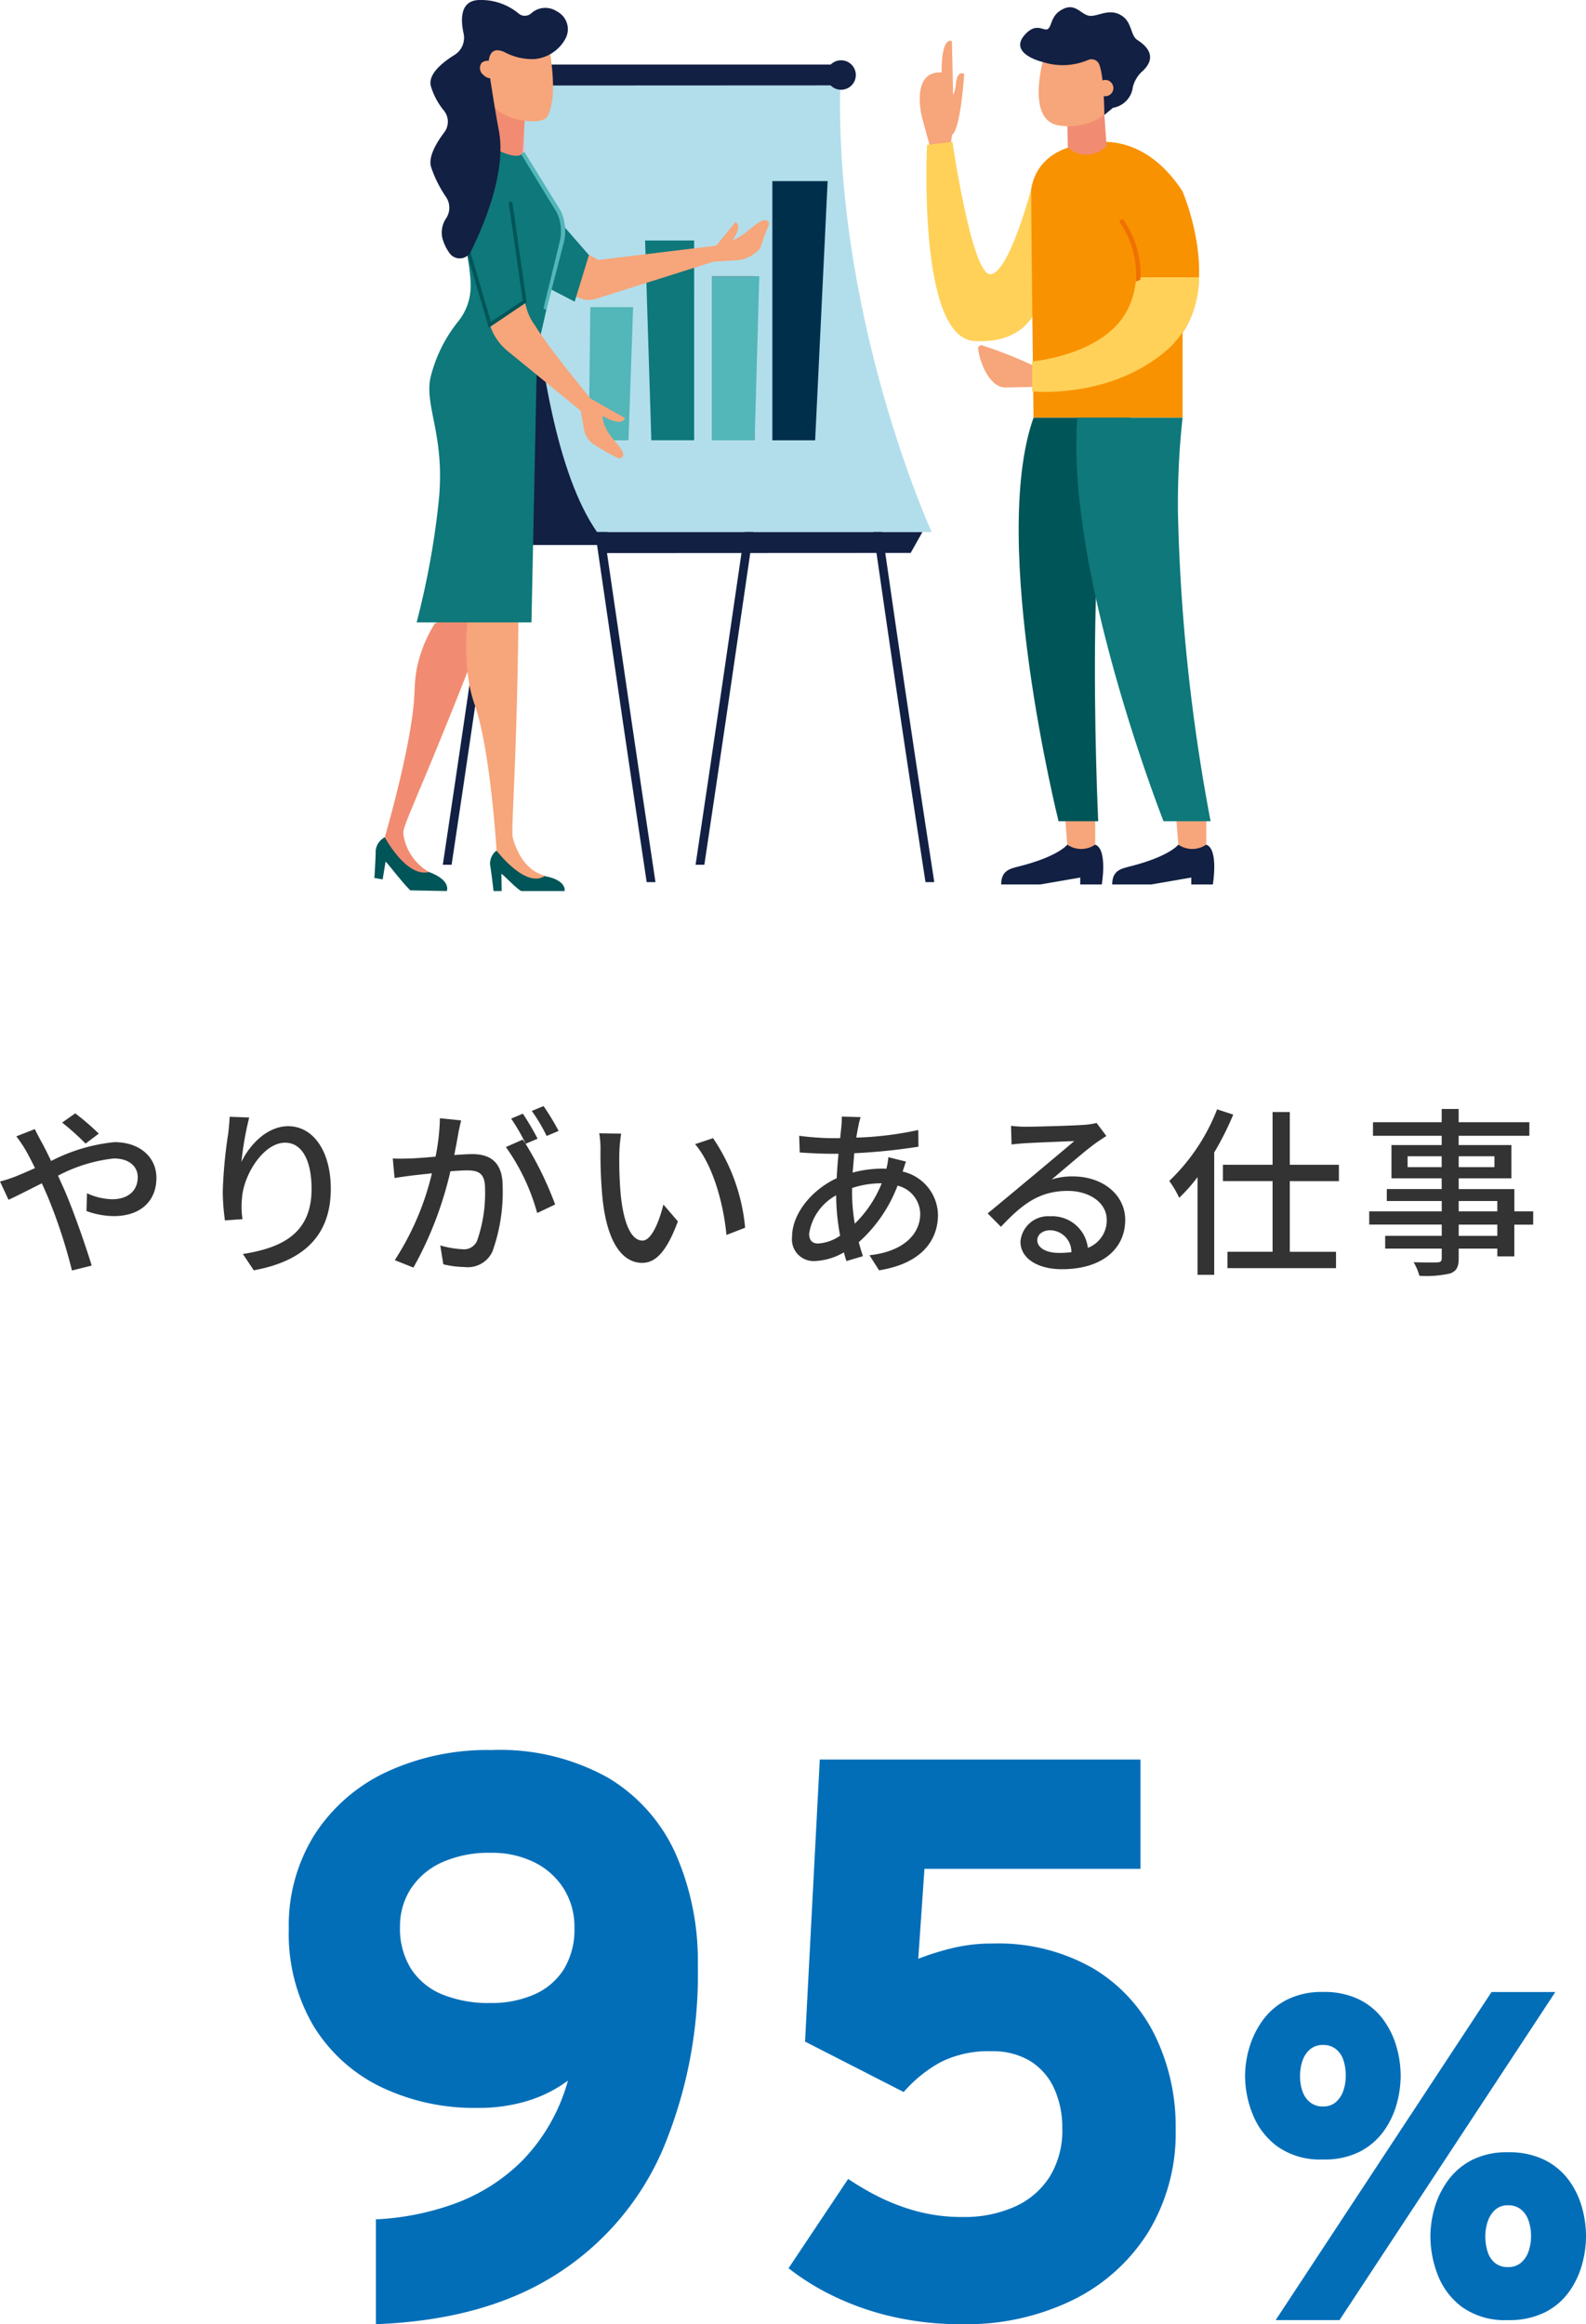
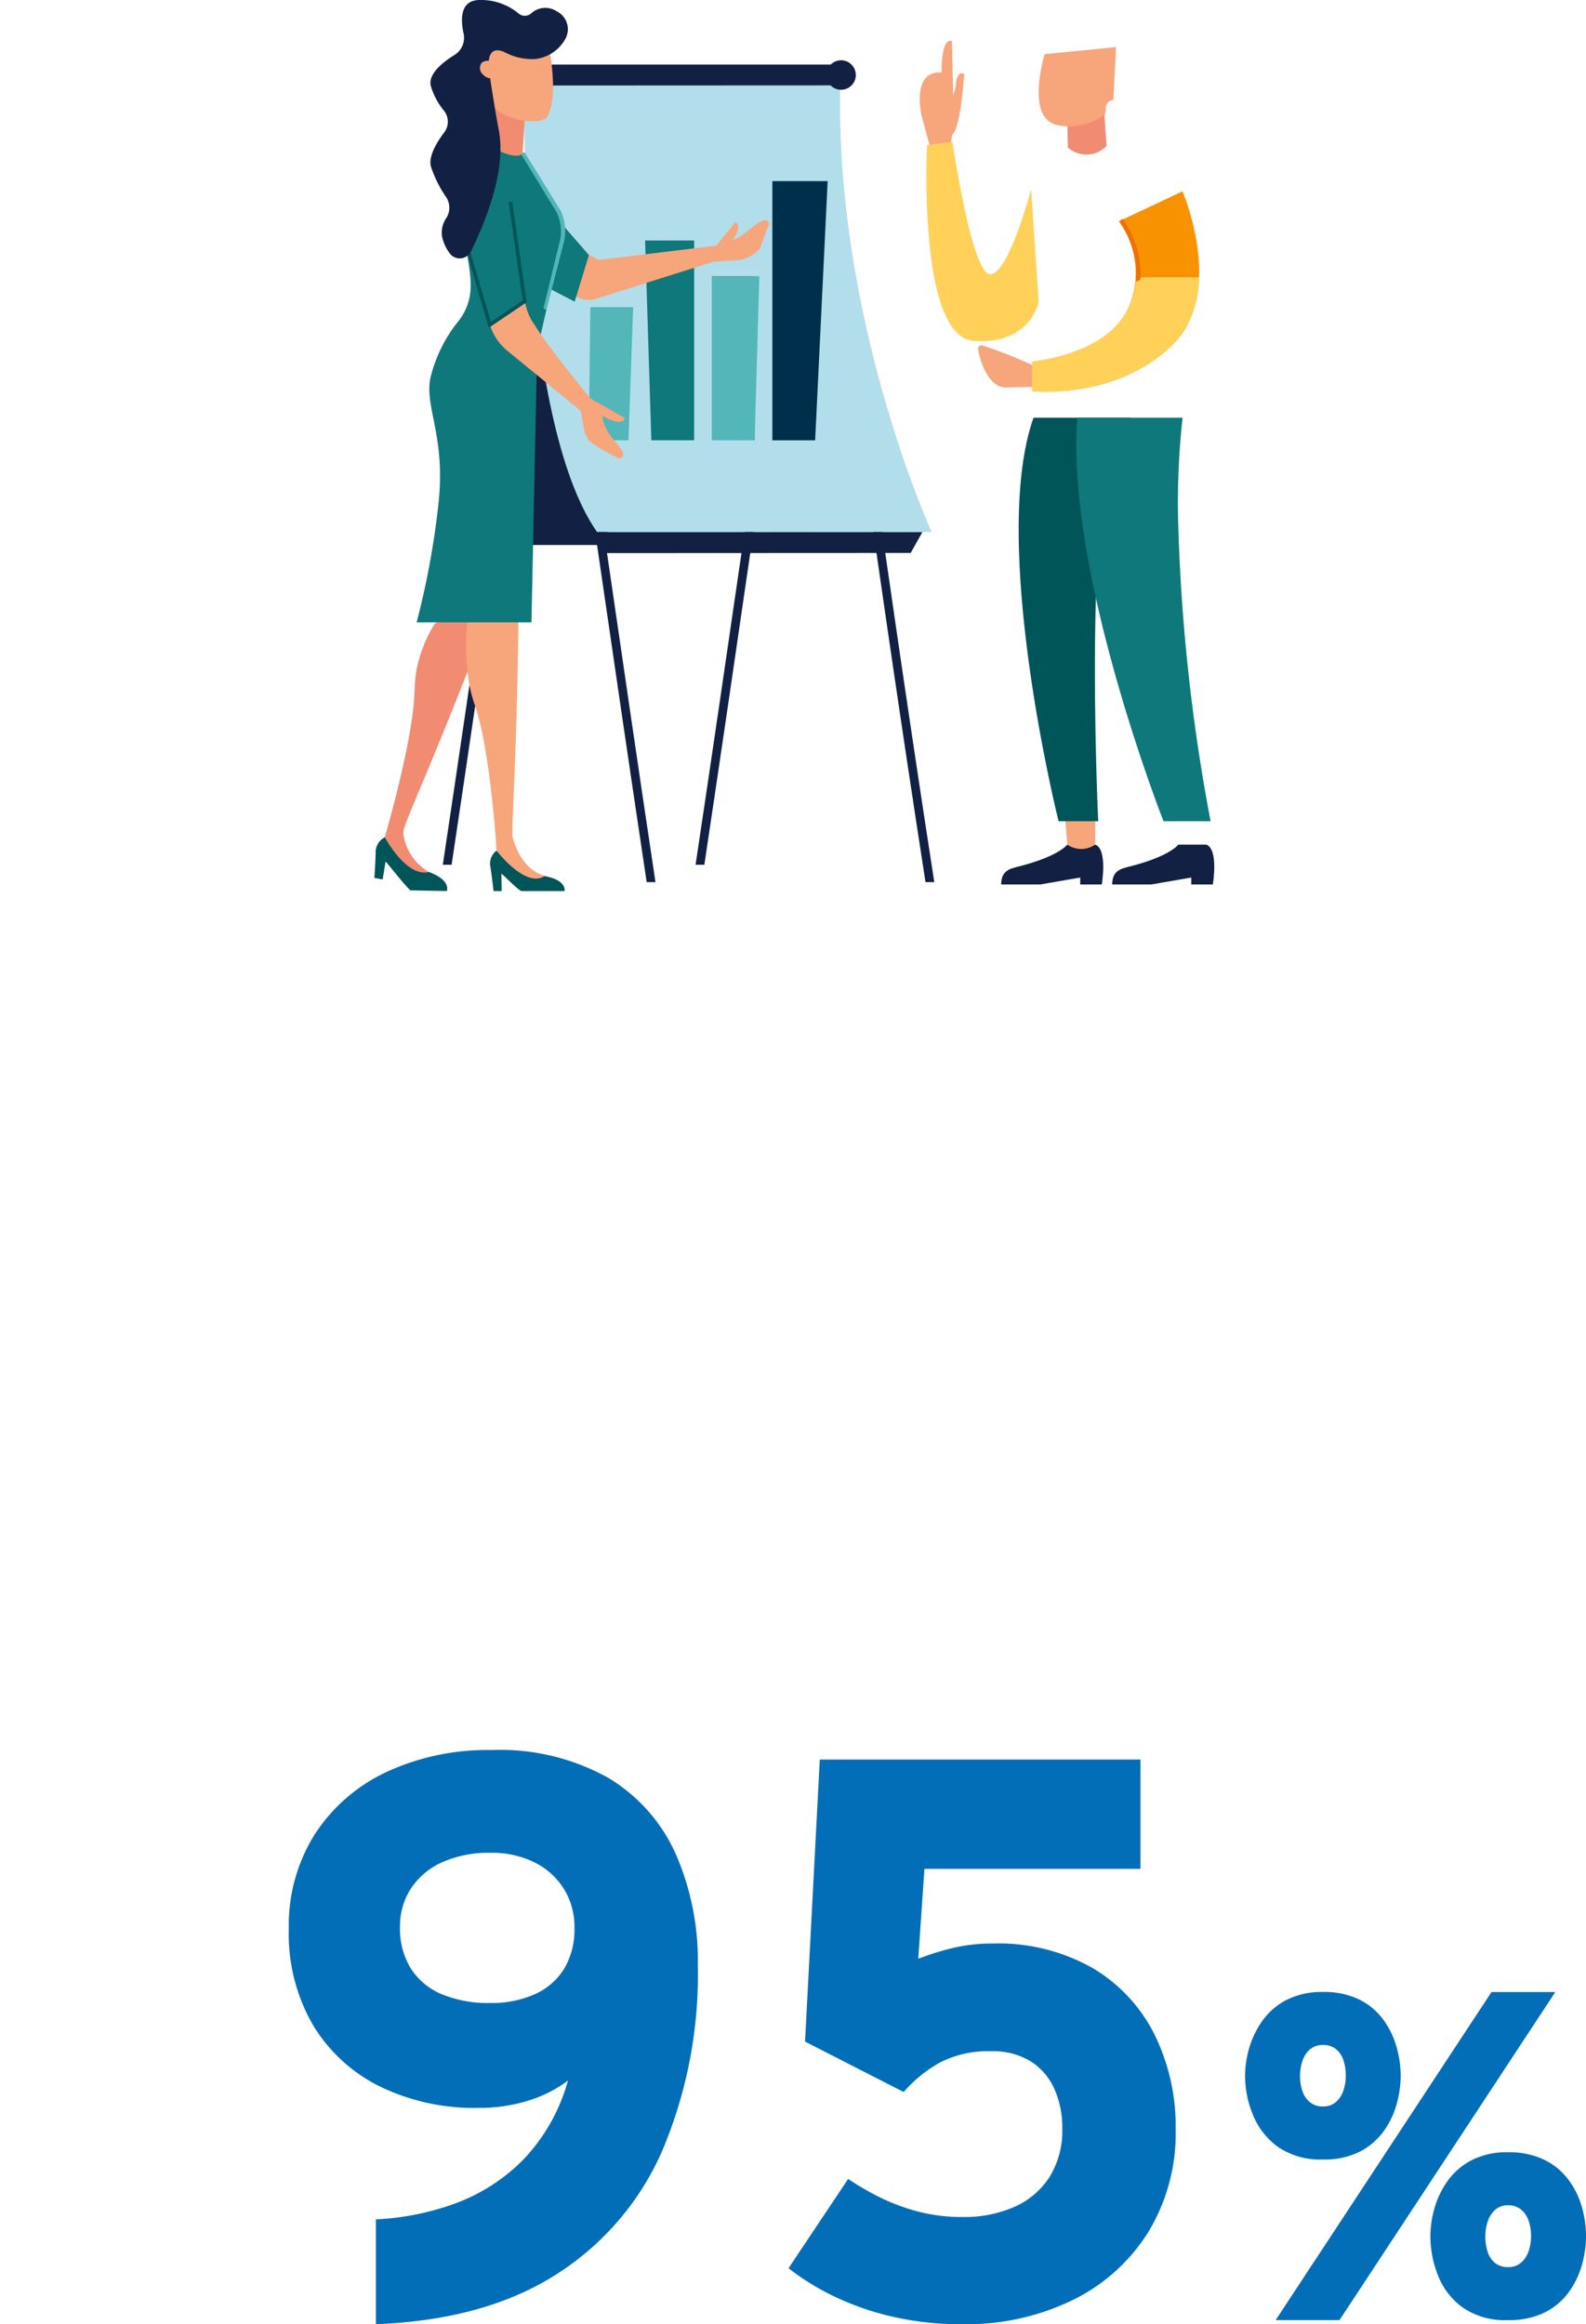
<svg xmlns="http://www.w3.org/2000/svg" width="140.004" height="205.151" viewBox="0 0 140.004 205.151">
  <defs>
    <clipPath id="clip-path">
      <rect id="長方形_9016" data-name="長方形 9016" width="74.144" height="78.653" fill="none" />
    </clipPath>
    <clipPath id="clip-path-2">
      <path id="パス_16592" data-name="パス 16592" d="M22.766,11.211S22.154,41.238,29.2,51.316c7.183.006,29.54,0,29.54,0S49.9,32,50.7,10.726a48.8,48.8,0,0,0-6.956-.348c-8.692,0-20.983.833-20.983.833" transform="translate(-22.753 -10.378)" fill="none" />
    </clipPath>
    <linearGradient id="linear-gradient" x1="-0.345" y1="1.774" x2="-0.329" y2="1.774" gradientUnits="objectBoundingBox">
      <stop offset="0" stop-color="#daece5" />
      <stop offset="1" stop-color="#b2deeb" />
    </linearGradient>
  </defs>
  <g id="グループ_10188" data-name="グループ 10188" transform="translate(-540.881 -879.689)">
    <g id="グループ_8875" data-name="グループ 8875" transform="translate(70.001 -26)">
      <g id="グループ_7140" data-name="グループ 7140" transform="translate(13 81)">
-         <path id="パス_17154" data-name="パス 17154" d="M9.6-11.248A22.332,22.332,0,0,0,7.52-13.04l-1.152.816a22.515,22.515,0,0,1,2.064,1.856Zm-7.28.24a11.118,11.118,0,0,1,.832,1.232c.256.448.528.976.816,1.568-.592.272-1.152.512-1.664.72A11.5,11.5,0,0,1,.88-7.024l.752,1.616c.7-.32,1.76-.864,2.944-1.456L5.088-5.7A46.347,46.347,0,0,1,7.232.832L8.976.4C8.432-1.376,7.344-4.512,6.528-6.368,6.352-6.752,6.176-7.152,6-7.536a13.681,13.681,0,0,1,4.928-1.52c1.408,0,2.112.752,2.112,1.648,0,1.12-.768,1.952-2.272,1.952A5.6,5.6,0,0,1,8.56-5.984L8.512-4.416a7.207,7.207,0,0,0,2.4.448c2.448,0,3.776-1.392,3.776-3.376,0-1.776-1.408-3.152-3.712-3.152A15.471,15.471,0,0,0,5.392-8.832c-.288-.608-.576-1.184-.848-1.68-.16-.288-.464-.864-.592-1.136Zm18.832-1.728c-.016.416-.064.96-.128,1.488a41.444,41.444,0,0,0-.48,5.1,19.093,19.093,0,0,0,.192,2.56L22.288-3.7A7.17,7.17,0,0,1,22.24-5.52c.128-2.08,1.888-4.928,3.808-4.928,1.52,0,2.336,1.616,2.336,4.08,0,3.92-2.592,5.2-6.064,5.744l.96,1.44c4.032-.736,6.8-2.768,6.8-7.184,0-3.408-1.6-5.536-3.76-5.536-1.9,0-3.44,1.7-4.128,3.152a27.553,27.553,0,0,1,.688-3.92Zm29.04,1.248a22.868,22.868,0,0,0-1.328-2.192l-1.04.432a14.6,14.6,0,0,1,1.312,2.208Zm-10.48-1.12a18.835,18.835,0,0,1-.384,3.392c-.88.08-1.728.144-2.24.16-.544.016-.992.032-1.536,0l.16,1.728c.448-.08,1.152-.176,1.568-.224.368-.048,1.008-.112,1.728-.192A24.434,24.434,0,0,1,35.728-.08l1.648.656a32.312,32.312,0,0,0,3.264-8.5c.592-.048,1.12-.08,1.44-.08,1.008,0,1.616.224,1.616,1.584a12.721,12.721,0,0,1-.7,4.624,1.253,1.253,0,0,1-1.3.752,8.6,8.6,0,0,1-1.952-.336L40.016.288A8.829,8.829,0,0,0,41.9.528,2.389,2.389,0,0,0,44.352-.848a15.589,15.589,0,0,0,.9-5.744c0-2.208-1.168-2.848-2.688-2.848-.368,0-.944.032-1.584.08.144-.72.288-1.488.368-1.968.064-.352.16-.752.24-1.088ZM48.336-10.8a23.438,23.438,0,0,0-1.3-2.208L46-12.576a17.147,17.147,0,0,1,1.28,2.208c-.1-.128-.176-.24-.256-.352l-1.488.656A18.426,18.426,0,0,1,48.3-4.24l1.584-.752a29.9,29.9,0,0,0-2.608-5.36Zm7.376-.448-1.936-.032a7.967,7.967,0,0,1,.112,1.488,42.063,42.063,0,0,0,.176,4.24C54.5-1.376,55.968.16,57.568.16c1.168,0,2.144-.944,3.152-3.664L59.44-4.992c-.352,1.456-1.04,3.184-1.84,3.184-1.056,0-1.7-1.664-1.936-4.16a35.207,35.207,0,0,1-.112-3.568A12.863,12.863,0,0,1,55.712-11.248Zm8.112.4-1.584.528c1.6,1.888,2.512,5.3,2.768,8.016l1.648-.64A16.769,16.769,0,0,0,63.824-10.848ZM76.1-6.448a8.239,8.239,0,0,1,2.512-.416h.1A10.361,10.361,0,0,1,76.336-3.3a16.513,16.513,0,0,1-.24-2.768Zm-2.976,4.9c-.56,0-.816-.288-.816-.88a4.654,4.654,0,0,1,2.384-3.376A19.834,19.834,0,0,0,75.04-2.24,3.794,3.794,0,0,1,73.12-1.552ZM79.3-9.168a5.971,5.971,0,0,1-.176,1.024,4.045,4.045,0,0,0-.448-.016,10.226,10.226,0,0,0-2.528.352c.048-.592.1-1.168.144-1.712a51.217,51.217,0,0,0,5.664-.576l-.016-1.472a29.93,29.93,0,0,1-5.472.672c.064-.384.128-.752.192-1.056a7.426,7.426,0,0,1,.192-.752l-1.664-.048a7.66,7.66,0,0,1-.032.832l-.112,1.072h-.864a25.208,25.208,0,0,1-2.752-.208l.048,1.472c.672.048,1.9.112,2.656.112H74.9c-.064.688-.128,1.424-.16,2.16C72.544-6.3,70.8-4.176,70.8-2.144A1.915,1.915,0,0,0,72.8,0a5.571,5.571,0,0,0,2.576-.768c.064.272.144.528.224.768l1.456-.432c-.128-.384-.256-.8-.368-1.232a12.768,12.768,0,0,0,3.424-4.992,2.606,2.606,0,0,1,2,2.48c0,1.84-1.536,3.344-4.48,3.664L78.48.816c3.76-.592,5.2-2.656,5.2-4.912A4,4,0,0,0,80.56-7.9c.1-.288.208-.672.3-.88ZM94.336-.72c-1.072,0-1.888-.432-1.888-1.12,0-.5.48-.88,1.136-.88A1.908,1.908,0,0,1,95.456-.784,8.283,8.283,0,0,1,94.336-.72ZM97.68-12.192a5.6,5.6,0,0,1-1.008.16c-.864.08-4.448.176-5.28.176a11.41,11.41,0,0,1-1.264-.08l.048,1.648c.352-.048.768-.08,1.168-.112.832-.048,3.536-.16,4.368-.192-.8.688-2.624,2.208-3.5,2.944-.928.768-2.912,2.432-4.144,3.44l1.168,1.184c1.872-1.984,3.376-3.168,5.9-3.168,1.936,0,3.44,1.056,3.44,2.544a2.588,2.588,0,0,1-1.664,2.48,3.167,3.167,0,0,0-3.328-2.784A2.447,2.447,0,0,0,90.96-1.7C90.96-.272,92.432.72,94.624.72c3.552,0,5.584-1.808,5.584-4.352,0-2.208-1.968-3.84-4.624-3.84a5.9,5.9,0,0,0-1.872.272c1.12-.928,3.04-2.608,3.856-3.184.288-.208.656-.448.976-.656Zm10.64-1.2a17.472,17.472,0,0,1-4.224,6.32,9.255,9.255,0,0,1,.88,1.488,15.231,15.231,0,0,0,1.616-1.824V1.216h1.472v-10.8a26.13,26.13,0,0,0,1.68-3.344Zm10.752,6.336V-8.5h-4.336v-4.656h-1.52V-8.5h-4.384v1.44h4.384v6.24h-3.984V.624h9.584V-.816h-4.08v-6.24Zm13.984,4.832h-3.408v-.992h3.408ZM129.648-5.3h3.408v.912h-3.408Zm-4.512-2.992v-.96h3.008v.96Zm7.664-.96v.96h-3.152v-.96Zm3.424,4.864H134.56V-6.352h-4.912V-7.3H134.3V-10.24h-4.656v-.816h6.24v-1.2h-6.24v-1.168h-1.5v1.168H122.08v1.2h6.064v.816h-4.432V-7.3h4.432v.944H123.3V-5.3h4.848v.912h-6.4v1.168h6.4v.992h-4.992V-1.1h4.992v.848c0,.272-.1.352-.384.368-.256.016-1.216.016-2.1-.016a4.6,4.6,0,0,1,.512,1.2,9.423,9.423,0,0,0,2.72-.208c.544-.208.752-.544.752-1.36V-1.1h3.408v.688h1.5v-2.8h1.664Z" transform="translate(457 936)" fill="#333" />
-       </g>
+         </g>
      <path id="パス_17150" data-name="パス 17150" d="M11.06.84V-8.414a23.534,23.534,0,0,0,6.864-1.354A16.408,16.408,0,0,0,23.989-13.6a16.337,16.337,0,0,0,4.025-7.06A11.609,11.609,0,0,1,24.539-18.9a14.575,14.575,0,0,1-4.491.648,19.032,19.032,0,0,1-8.593-1.872,14.237,14.237,0,0,1-5.922-5.4,16.01,16.01,0,0,1-2.159-8.522,15.059,15.059,0,0,1,2.3-8.365A15.2,15.2,0,0,1,11.994-47.9a21.132,21.132,0,0,1,9.271-1.939,19.573,19.573,0,0,1,10.294,2.446,14.925,14.925,0,0,1,5.975,6.734,23.447,23.447,0,0,1,1.946,9.79,39.879,39.879,0,0,1-3.115,16.338,24.546,24.546,0,0,1-9.419,11Q20.643.476,11.06.84ZM21.168-27.51a9.364,9.364,0,0,0,3.878-.756,5.839,5.839,0,0,0,2.611-2.23,6.735,6.735,0,0,0,.931-3.664,6.322,6.322,0,0,0-.938-3.434,6.4,6.4,0,0,0-2.6-2.334,8.376,8.376,0,0,0-3.822-.84,10.127,10.127,0,0,0-4.33.84,6.434,6.434,0,0,0-2.748,2.32,6.1,6.1,0,0,0-.959,3.392,6.665,6.665,0,0,0,.963,3.671A5.951,5.951,0,0,0,16.9-28.276,10.79,10.79,0,0,0,21.168-27.51ZM62.888.84A26.817,26.817,0,0,1,56.339.1,24.409,24.409,0,0,1,51.2-1.768,21.662,21.662,0,0,1,47.488-4.1l5.264-7.882a23.761,23.761,0,0,0,2.783,1.617,17.943,17.943,0,0,0,3.35,1.253,15.313,15.313,0,0,0,3.99.49,10.876,10.876,0,0,0,4.585-.91,7.043,7.043,0,0,0,3.087-2.653,7.744,7.744,0,0,0,1.106-4.235,8.359,8.359,0,0,0-.71-3.531,5.534,5.534,0,0,0-2.1-2.422,6.332,6.332,0,0,0-3.448-.879,9.34,9.34,0,0,0-4.494.97,11.9,11.9,0,0,0-3.248,2.629l-8.708-4.452L50.246-49H78.554v9.646H59.486l-.546,7.938a24.255,24.255,0,0,1,3.175-.98,14.824,14.824,0,0,1,3.364-.364,16.866,16.866,0,0,1,8.872,2.177A14.159,14.159,0,0,1,79.807-24.7a18.3,18.3,0,0,1,1.855,8.3,16.787,16.787,0,0,1-2.436,9.139,16.322,16.322,0,0,1-6.674,5.981A21.363,21.363,0,0,1,62.888.84Zm27.6-.36,19.056-28.96h5.632L96.124.48ZM94.676-13.7a6.532,6.532,0,0,1-4.018-1.136,6.5,6.5,0,0,1-2.192-2.84,9.139,9.139,0,0,1-.678-3.4,8.927,8.927,0,0,1,.372-2.48,7.882,7.882,0,0,1,1.178-2.414,5.993,5.993,0,0,1,2.126-1.82,6.83,6.83,0,0,1,3.212-.694,7,7,0,0,1,3.18.66,5.836,5.836,0,0,1,2.114,1.756,7.523,7.523,0,0,1,1.18,2.4,9.354,9.354,0,0,1,.374,2.6,9.35,9.35,0,0,1-.354,2.48,7.494,7.494,0,0,1-1.15,2.4,5.992,5.992,0,0,1-2.106,1.8A6.854,6.854,0,0,1,94.676-13.7Zm0-4.68a1.658,1.658,0,0,0,1.12-.378,2.3,2.3,0,0,0,.66-.992,3.9,3.9,0,0,0,.22-1.326,4.217,4.217,0,0,0-.22-1.428,2.032,2.032,0,0,0-.67-.956,1.774,1.774,0,0,0-1.11-.344,1.713,1.713,0,0,0-1.152.382,2.263,2.263,0,0,0-.664,1,4.062,4.062,0,0,0-.216,1.342,3.981,3.981,0,0,0,.226,1.4,2.094,2.094,0,0,0,.674.95A1.8,1.8,0,0,0,94.676-18.376ZM111,.48a6.543,6.543,0,0,1-4.02-1.128A6.366,6.366,0,0,1,104.81-3.48a9.453,9.453,0,0,1-.662-3.448,9.107,9.107,0,0,1,.364-2.48,7.743,7.743,0,0,1,1.17-2.414,6.014,6.014,0,0,1,2.116-1.82,6.761,6.761,0,0,1,3.2-.694,7.072,7.072,0,0,1,3.194.66,5.922,5.922,0,0,1,2.132,1.748,7.329,7.329,0,0,1,1.188,2.4,9.437,9.437,0,0,1,.374,2.6,9.406,9.406,0,0,1-.362,2.536,7.589,7.589,0,0,1-1.16,2.406A5.847,5.847,0,0,1,114.246-.2,7.049,7.049,0,0,1,111,.48Zm0-4.68a1.7,1.7,0,0,0,1.148-.386,2.3,2.3,0,0,0,.666-1.008,4.006,4.006,0,0,0,.218-1.334A4.031,4.031,0,0,0,112.8-8.34a2.143,2.143,0,0,0-.676-.964A1.77,1.77,0,0,0,111-9.656a1.632,1.632,0,0,0-1.124.39,2.368,2.368,0,0,0-.658,1.012A3.98,3.98,0,0,0,109-6.928a4.294,4.294,0,0,0,.212,1.408,2.077,2.077,0,0,0,.652.966A1.755,1.755,0,0,0,111-4.2Z" transform="translate(493 1110)" fill="#036eb8" />
    </g>
    <g id="グループ_9566" data-name="グループ 9566" transform="translate(573.929 879.689)">
      <g id="グループ_9567" data-name="グループ 9567">
        <g id="グループ_9566-2" data-name="グループ 9566" clip-path="url(#clip-path)">
          <path id="パス_16586" data-name="パス 16586" d="M11.182,97.411h-.776c1.422-9.46,2.809-18.972,4.151-28.183.9-6.2,1.837-12.614,2.777-18.967l.759.112c-.939,6.353-1.873,12.764-2.776,18.965-1.337,9.175-2.718,18.649-4.134,28.073" transform="translate(-4.365 -21.081)" fill="#122043" />
          <path id="パス_16587" data-name="パス 16587" d="M49.613,97.411h-.776c1.422-9.46,2.809-18.972,4.151-28.183.9-6.2,1.837-12.614,2.776-18.967l.759.112c-.939,6.353-1.873,12.764-2.777,18.965-1.336,9.175-2.718,18.649-4.134,28.073" transform="translate(-20.484 -21.081)" fill="#122043" />
-           <path id="パス_16588" data-name="パス 16588" d="M11.607,53.083c6.484-13.341,6.484-39.4,6.484-39.4l6.144,39.4Z" transform="translate(-4.868 -5.738)" fill="#dac1df" />
          <path id="パス_16589" data-name="パス 16589" d="M78.412,99.843c-2.37-15.281-4.479-30.035-6.708-45.635l-.748-1.7.76-.109.748,1.7c2.234,15.638,4.347,30.426,6.724,45.744Z" transform="translate(-29.761 -21.978)" fill="#122043" />
          <path id="パス_16590" data-name="パス 16590" d="M36.38,99.841c-1.431-9.517-2.826-19.09-4.177-28.357-.9-6.2-1.839-12.619-2.778-18.975l.759-.112c.939,6.357,1.874,12.772,2.779,18.977,1.356,9.3,2.756,18.914,4.193,28.468Z" transform="translate(-12.342 -21.977)" fill="#122043" />
          <path id="パス_16591" data-name="パス 16591" d="M17.771,61.2l4.556-29.976L28.4,59.073,27.607,61.2Z" transform="translate(-7.454 -13.096)" fill="#122043" />
        </g>
      </g>
      <g id="グループ_9569" data-name="グループ 9569" transform="translate(13.21 6.025)">
        <g id="グループ_9568" data-name="グループ 9568" clip-path="url(#clip-path-2)">
          <rect id="長方形_9017" data-name="長方形 9017" width="36.585" height="40.944" transform="translate(-0.599 0)" fill="url(#linear-gradient)" />
        </g>
      </g>
      <g id="グループ_9571" data-name="グループ 9571">
        <g id="グループ_9570" data-name="グループ 9570" clip-path="url(#clip-path)">
          <path id="パス_16593" data-name="パス 16593" d="M62.444,80.9,61.41,82.74l-27.489.013L33.542,80.9Z" transform="translate(-14.069 -33.933)" fill="#122043" />
          <path id="パス_16594" data-name="パス 16594" d="M50.669,9.812l-.277,1.838L22.9,11.663l-.127-1.851Z" transform="translate(-9.553 -4.115)" fill="#122043" />
          <path id="パス_16595" data-name="パス 16595" d="M24.442,10.464a1.3,1.3,0,1,1-1.3-1.3,1.3,1.3,0,0,1,1.3,1.3" transform="translate(-9.158 -3.842)" fill="#122043" />
          <path id="パス_16596" data-name="パス 16596" d="M71.318,10.464a1.3,1.3,0,1,1-1.3-1.3,1.3,1.3,0,0,1,1.3,1.3" transform="translate(-28.819 -3.842)" fill="#122043" />
          <path id="パス_16597" data-name="パス 16597" d="M36.106,58.45H32.6l.138-11.755h3.778Z" transform="translate(-13.675 -19.585)" fill="#53b6b9" />
          <path id="パス_16598" data-name="パス 16598" d="M45.493,54.2H41.714l-.552-17.632h4.33Z" transform="translate(-17.265 -15.339)" fill="#0e787a" />
          <rect id="長方形_9018" data-name="長方形 9018" width="3.778" height="14.483" transform="translate(29.79 24.381)" fill="#e23e55" />
          <path id="パス_16599" data-name="パス 16599" d="M55.091,56.478H51.312V41.995H55.5Z" transform="translate(-21.522 -17.614)" fill="#53b6b9" />
          <path id="パス_16600" data-name="パス 16600" d="M64.29,50.412H60.512V27.533h4.881Z" transform="translate(-25.381 -11.548)" fill="#002f4c" />
          <path id="パス_16601" data-name="パス 16601" d="M.925,127.29a1.525,1.525,0,0,0-.809,1.163c0,.734-.116,2.431-.116,2.431l.729.132.258-1.556c.021-.1,1.308,1.644,2.184,2.52l3.222.062s.446-1-1.759-1.747a8.494,8.494,0,0,1-3.71-3.006" transform="translate(0 -53.39)" fill="#005558" />
          <path id="パス_16602" data-name="パス 16602" d="M4.212,99.495A13.952,13.952,0,0,1,4.4,97.528a12.125,12.125,0,0,1,1.61-4.044c.79-.293,1.547-.658,2.354-.978a21.138,21.138,0,0,1,2.855-.81c-.04.109-.08.217-.122.326-4.719,12.453-7.359,18.109-7.77,19.447a1.553,1.553,0,0,0-.1.62,4.617,4.617,0,0,0,2.261,3.343c-2.009.5-3.9-3.072-3.9-3.072s2.519-8.58,2.619-12.866" transform="translate(-0.668 -38.46)" fill="#f18c72" />
          <path id="パス_16603" data-name="パス 16603" d="M20.315,17.006,20.1,20.39,16.8,19.706l.4-4.6Z" transform="translate(-7.045 -6.336)" fill="#f18c72" />
          <path id="パス_16604" data-name="パス 16604" d="M21.1,12.292a1.94,1.94,0,0,0,1.165-.3c1.393-2.22-.194-8.2-.194-8.2l-5.054.906L16.856,8.7a3.367,3.367,0,0,0,1.263,2.766,5.4,5.4,0,0,0,2.982.824" transform="translate(-7.069 -1.588)" fill="#f7a57a" />
          <path id="パス_16605" data-name="パス 16605" d="M18.144,129.323a1.474,1.474,0,0,0-.568,1.244c.127.7.308,2.329.308,2.329H18.6l-.022-1.522c0-.1,1.534,1.522,1.793,1.522h3.785s.251-1.026-1.972-1.357a8.192,8.192,0,0,1-4.04-2.216" transform="translate(-7.365 -54.242)" fill="#005558" />
          <path id="パス_16606" data-name="パス 16606" d="M14.707,100.139a13.962,13.962,0,0,1-.5-1.911,20.808,20.808,0,0,1-.147-5.378c.639-.549,1.477-.127,2.123-.707a21.282,21.282,0,0,1,2.4-1.749c0,.116,0,.232,0,.348-.109,13.317-.624,19.537-.545,20.935.012.214.643,2.966,2.873,3.543-1.71,1.166-4.276-2.226-4.276-2.226s-.527-8.8-1.919-12.856" transform="translate(-5.848 -37.914)" fill="#f7a57a" />
          <path id="パス_16607" data-name="パス 16607" d="M15.787,21.67l3.175,5.188a4.057,4.057,0,0,1,.291,2.643l-2.017,8.853a7.8,7.8,0,0,0-.192,1.564l-.482,23.209H6.425A71.933,71.933,0,0,0,8.354,52.633C9,46.719,7.115,44.147,7.64,41.558a12.734,12.734,0,0,1,2.5-5.052,4.915,4.915,0,0,0,1.051-2.957c.107-4.39-4.49-16.509-.1-13.56s4.7,1.681,4.7,1.681" transform="translate(-2.695 -8.192)" fill="#0e787a" />
          <path id="パス_16608" data-name="パス 16608" d="M20.633,45.826l.238.851a4.794,4.794,0,0,0,.684,1.285c1.117,1.864,4.882,6.429,4.882,6.429l3.043,1.725s-.063.439-.753.314a3.124,3.124,0,0,1-1.192-.5s-.127.5.5,1.506c.469.751,1.975,2.031.942,2.259a17.444,17.444,0,0,1-2.1-1.159A2.031,2.031,0,0,1,25.865,57.1l-.275-1.612-6.462-5.282a4.893,4.893,0,0,1-1.547-2.246l-.021-.064Z" transform="translate(-7.366 -19.221)" fill="#f7a57a" />
          <path id="パス_16609" data-name="パス 16609" d="M51.965,35.372a2.859,2.859,0,0,0,1.577-.553c.805-.492,2.153-2.035,2.437-1.01-.414.953-.785,2.131-.785,2.131A3.111,3.111,0,0,1,53.251,37l-2.091.124s-.748-.758-.79-.787l.219-.38a4.582,4.582,0,0,0,1.376-.585" transform="translate(-21.127 -14.036)" fill="#f7a57a" />
          <path id="パス_16610" data-name="パス 16610" d="M15.818,41.784l3.333-2.246-1.269-8.883-.312.045,1.241,8.687L16,41.282,13.924,34.21l-.3.089Z" transform="translate(-5.713 -12.858)" fill="#005558" />
          <path id="パス_16611" data-name="パス 16611" d="M15.02,4.58a5.154,5.154,0,0,0,2.728.631,3.465,3.465,0,0,0,2.671-1.76A1.764,1.764,0,0,0,19.674,1a1.839,1.839,0,0,0-2.243.165.848.848,0,0,1-1.123.03A5.192,5.192,0,0,0,12.886,0c-1.758,0-1.71,1.705-1.442,2.943a1.781,1.781,0,0,1-.788,1.9c-1.044.646-2.373,1.7-2.1,2.754A6.242,6.242,0,0,0,9.726,9.784a1.558,1.558,0,0,1,.015,1.9c-.648.856-1.408,2.1-1.183,3a10.583,10.583,0,0,0,1.359,2.733,1.694,1.694,0,0,1,0,1.835,2.257,2.257,0,0,0-.356,1.706,3.943,3.943,0,0,0,.642,1.38,1.1,1.1,0,0,0,1.889-.145c1.151-2.324,3.167-7.081,2.463-10.71-.353-1.819-.834-5.03-.834-5.03s-.52-2.647,1.3-1.872" transform="translate(-3.572 0)" fill="#122043" />
          <path id="パス_16612" data-name="パス 16612" d="M24.243,39.561l3.87,2.005a2.118,2.118,0,0,0,1.566.153l10.644-3.361V37.014L29.95,38.273l-3.245-1.725Z" transform="translate(-10.168 -15.329)" fill="#f7a57a" />
          <path id="パス_16613" data-name="パス 16613" d="M16.214,9.4a.882.882,0,0,1,1.169.114.76.76,0,0,1,.156,1.094.882.882,0,0,1-1.169-.114A.76.76,0,0,1,16.214,9.4" transform="translate(-6.729 -3.868)" fill="#f7a57a" />
          <path id="パス_16614" data-name="パス 16614" d="M22.853,36.3l1.072-6.618,4.6,5.282-1.26,4.11L22.881,36.8c.131-.505,0,0-.028-.508" transform="translate(-9.585 -12.448)" fill="#0e787a" />
          <path id="パス_16615" data-name="パス 16615" d="M24.548,37.093c-.122-.089-.122-.089-.247-.174l1.446-5.937a3.88,3.88,0,0,0-.268-2.5l-3.135-5.132c.1-.073.07-.063.12-.154.012-.021.14-.026.174-.031L25.81,28.3a4.266,4.266,0,0,1,.3,2.766" transform="translate(-9.372 -9.714)" fill="#53b6b9" />
          <path id="パス_16616" data-name="パス 16616" d="M52.878,35.669a.813.813,0,0,0,.156.035c-.069.117-.129.237-.186.359-.387.3-.764.621-1.148.93-.156-.262-.376-.629-.4-.653l2.085-2.558s.423.135.183.795a3.126,3.126,0,0,1-.694,1.091" transform="translate(-21.519 -14.17)" fill="#f7a57a" />
          <path id="パス_16617" data-name="パス 16617" d="M85.876,11.229a2.522,2.522,0,0,1,.109,1.8l-.328,2.333-.4.269-1.492.617a1.605,1.605,0,0,0,0-.935L83.108,12.9S82.09,8.826,84.855,9c-.014-3.318.91-2.77.91-2.77L85.829,9.1Z" transform="translate(-34.782 -2.599)" fill="#f7a57a" />
          <path id="パス_16618" data-name="パス 16618" d="M93.181,25.743s-1.933,7.379-3.582,7.511-3.364-11.689-3.364-11.689l-2.242.271s-.871,17,4.159,17.309,5.694-3.45,5.694-3.45Z" transform="translate(-35.205 -9.045)" fill="#ffd159" />
-           <path id="パス_16619" data-name="パス 16619" d="M100.071,45.917h13.158V25.932c-3.759-5.737-8.444-4.174-8.444-4.174s-4.26.076-4.924,3.984c0,2.828.21,20.174.21,20.174" transform="translate(-41.885 -9.045)" fill="#f99200" />
          <path id="パス_16620" data-name="パス 16620" d="M108.627,17.327l.2,2.825-.093.088a2.45,2.45,0,0,1-3.328.046l-.044-2.125Z" transform="translate(-44.19 -7.268)" fill="#f18c72" />
          <path id="パス_16621" data-name="パス 16621" d="M107.836,7.16l-.239,4.67a.722.722,0,0,0-.648.917.877.877,0,0,0-.078.344,5.359,5.359,0,0,1-4.161.969c-2.955-.565-1.172-6.279-1.172-6.279Z" transform="translate(-42.364 -3.003)" fill="#f7a57a" />
-           <path id="パス_16622" data-name="パス 16622" d="M108.142,8.12a2.859,2.859,0,0,1,.749-1.294c1.673-1.447.176-2.5-.355-2.844-.587-.377-.472-1.443-1.232-2.038-1.161-.909-2.28.033-3.024-.1s-1.205-1.126-2.286-.6-.961,1.372-1.308,1.731-.983-.632-2.038.5c-1.6,1.72,1.542,2.455,1.542,2.455a5.708,5.708,0,0,0,4-.182.749.749,0,0,1,.882.217c.543.744.55,4.64.55,4.64l.76-.632a2.114,2.114,0,0,0,1.759-1.845" transform="translate(-41.186 -0.455)" fill="#122043" />
          <path id="パス_16623" data-name="パス 16623" d="M111.278,13.145a.717.717,0,1,1-.392-.935.717.717,0,0,1,.392.935" transform="translate(-46.095 -5.099)" fill="#f7a57a" />
          <path id="パス_16624" data-name="パス 16624" d="M101.142,128.414s-.741,1.026-4.237,1.916c-.77.2-1.6.33-1.6,1.6h3.45l3.528-.61v.61h1.905s.531-3.116-.582-3.516Z" transform="translate(-39.975 -53.861)" fill="#122043" />
          <path id="パス_16625" data-name="パス 16625" d="M105.047,124.558l.181,2.239a2.155,2.155,0,0,0,2.334.078l.131-.078v-2.239Z" transform="translate(-44.06 -52.244)" fill="#f7a57a" />
          <path id="パス_16626" data-name="パス 16626" d="M118.026,128.414s-.742,1.026-4.238,1.916c-.769.2-1.6.33-1.6,1.6h3.45l3.528-.61v.61h1.905s.531-3.116-.582-3.516Z" transform="translate(-47.056 -53.861)" fill="#122043" />
-           <path id="パス_16627" data-name="パス 16627" d="M121.931,124.558l.181,2.239a2.155,2.155,0,0,0,2.334.078l.131-.078v-2.239Z" transform="translate(-51.142 -52.244)" fill="#f7a57a" />
          <path id="パス_16628" data-name="パス 16628" d="M113.515,29.088s3.944,9.1-1.088,13.752S100.564,46.7,100.564,46.7V44.076s6.174-.523,8.153-4.65a7.747,7.747,0,0,0-.791-7.7" transform="translate(-42.18 -12.2)" fill="#f99200" />
          <path id="パス_16629" data-name="パス 16629" d="M97.287,56.156l-3.15.066c-1.279-.071-2.13-1.981-2.343-3.4a.288.288,0,0,1,.381-.312A40.1,40.1,0,0,1,96.705,54.3Z" transform="translate(-38.5 -22.018)" fill="#f7a57a" />
          <path id="パス_16630" data-name="パス 16630" d="M99.276,63.51c-3.924,11.08,2.21,35.615,2.21,35.615h3.5s-1.649-34.791,2.9-35.615Z" transform="translate(-41.09 -26.638)" fill="#005558" />
          <path id="パス_16631" data-name="パス 16631" d="M109.187,42.153a7.091,7.091,0,0,1-.7,2.754c-1.979,4.128-8.475,4.675-8.475,4.675v2.648s7.152.74,12.184-3.91a8.522,8.522,0,0,0,2.546-6.167Z" transform="translate(-41.948 -17.68)" fill="#ffd159" />
          <path id="パス_16632" data-name="パス 16632" d="M114.706,38.819c.138-.063.277-.122.413-.188a8.452,8.452,0,0,0-1.569-5.378l-.311.246a7.982,7.982,0,0,1,1.467,5.321" transform="translate(-47.496 -13.947)" fill="#ef7100" />
          <path id="パス_16633" data-name="パス 16633" d="M86.894,13.651s.726-.218.839-1.543.739-.915.739-.915-.325,5.222-1.158,5.418-.421-2.961-.421-2.961" transform="translate(-36.404 -4.67)" fill="#f7a57a" />
          <path id="パス_16634" data-name="パス 16634" d="M106.821,63.51c-1.068,13.586,7.607,35.615,7.607,35.615h4.155A164.9,164.9,0,0,1,115.7,71.82a70.62,70.62,0,0,1,.408-8.31Z" transform="translate(-44.766 -26.638)" fill="#0e787a" />
        </g>
      </g>
    </g>
  </g>
</svg>